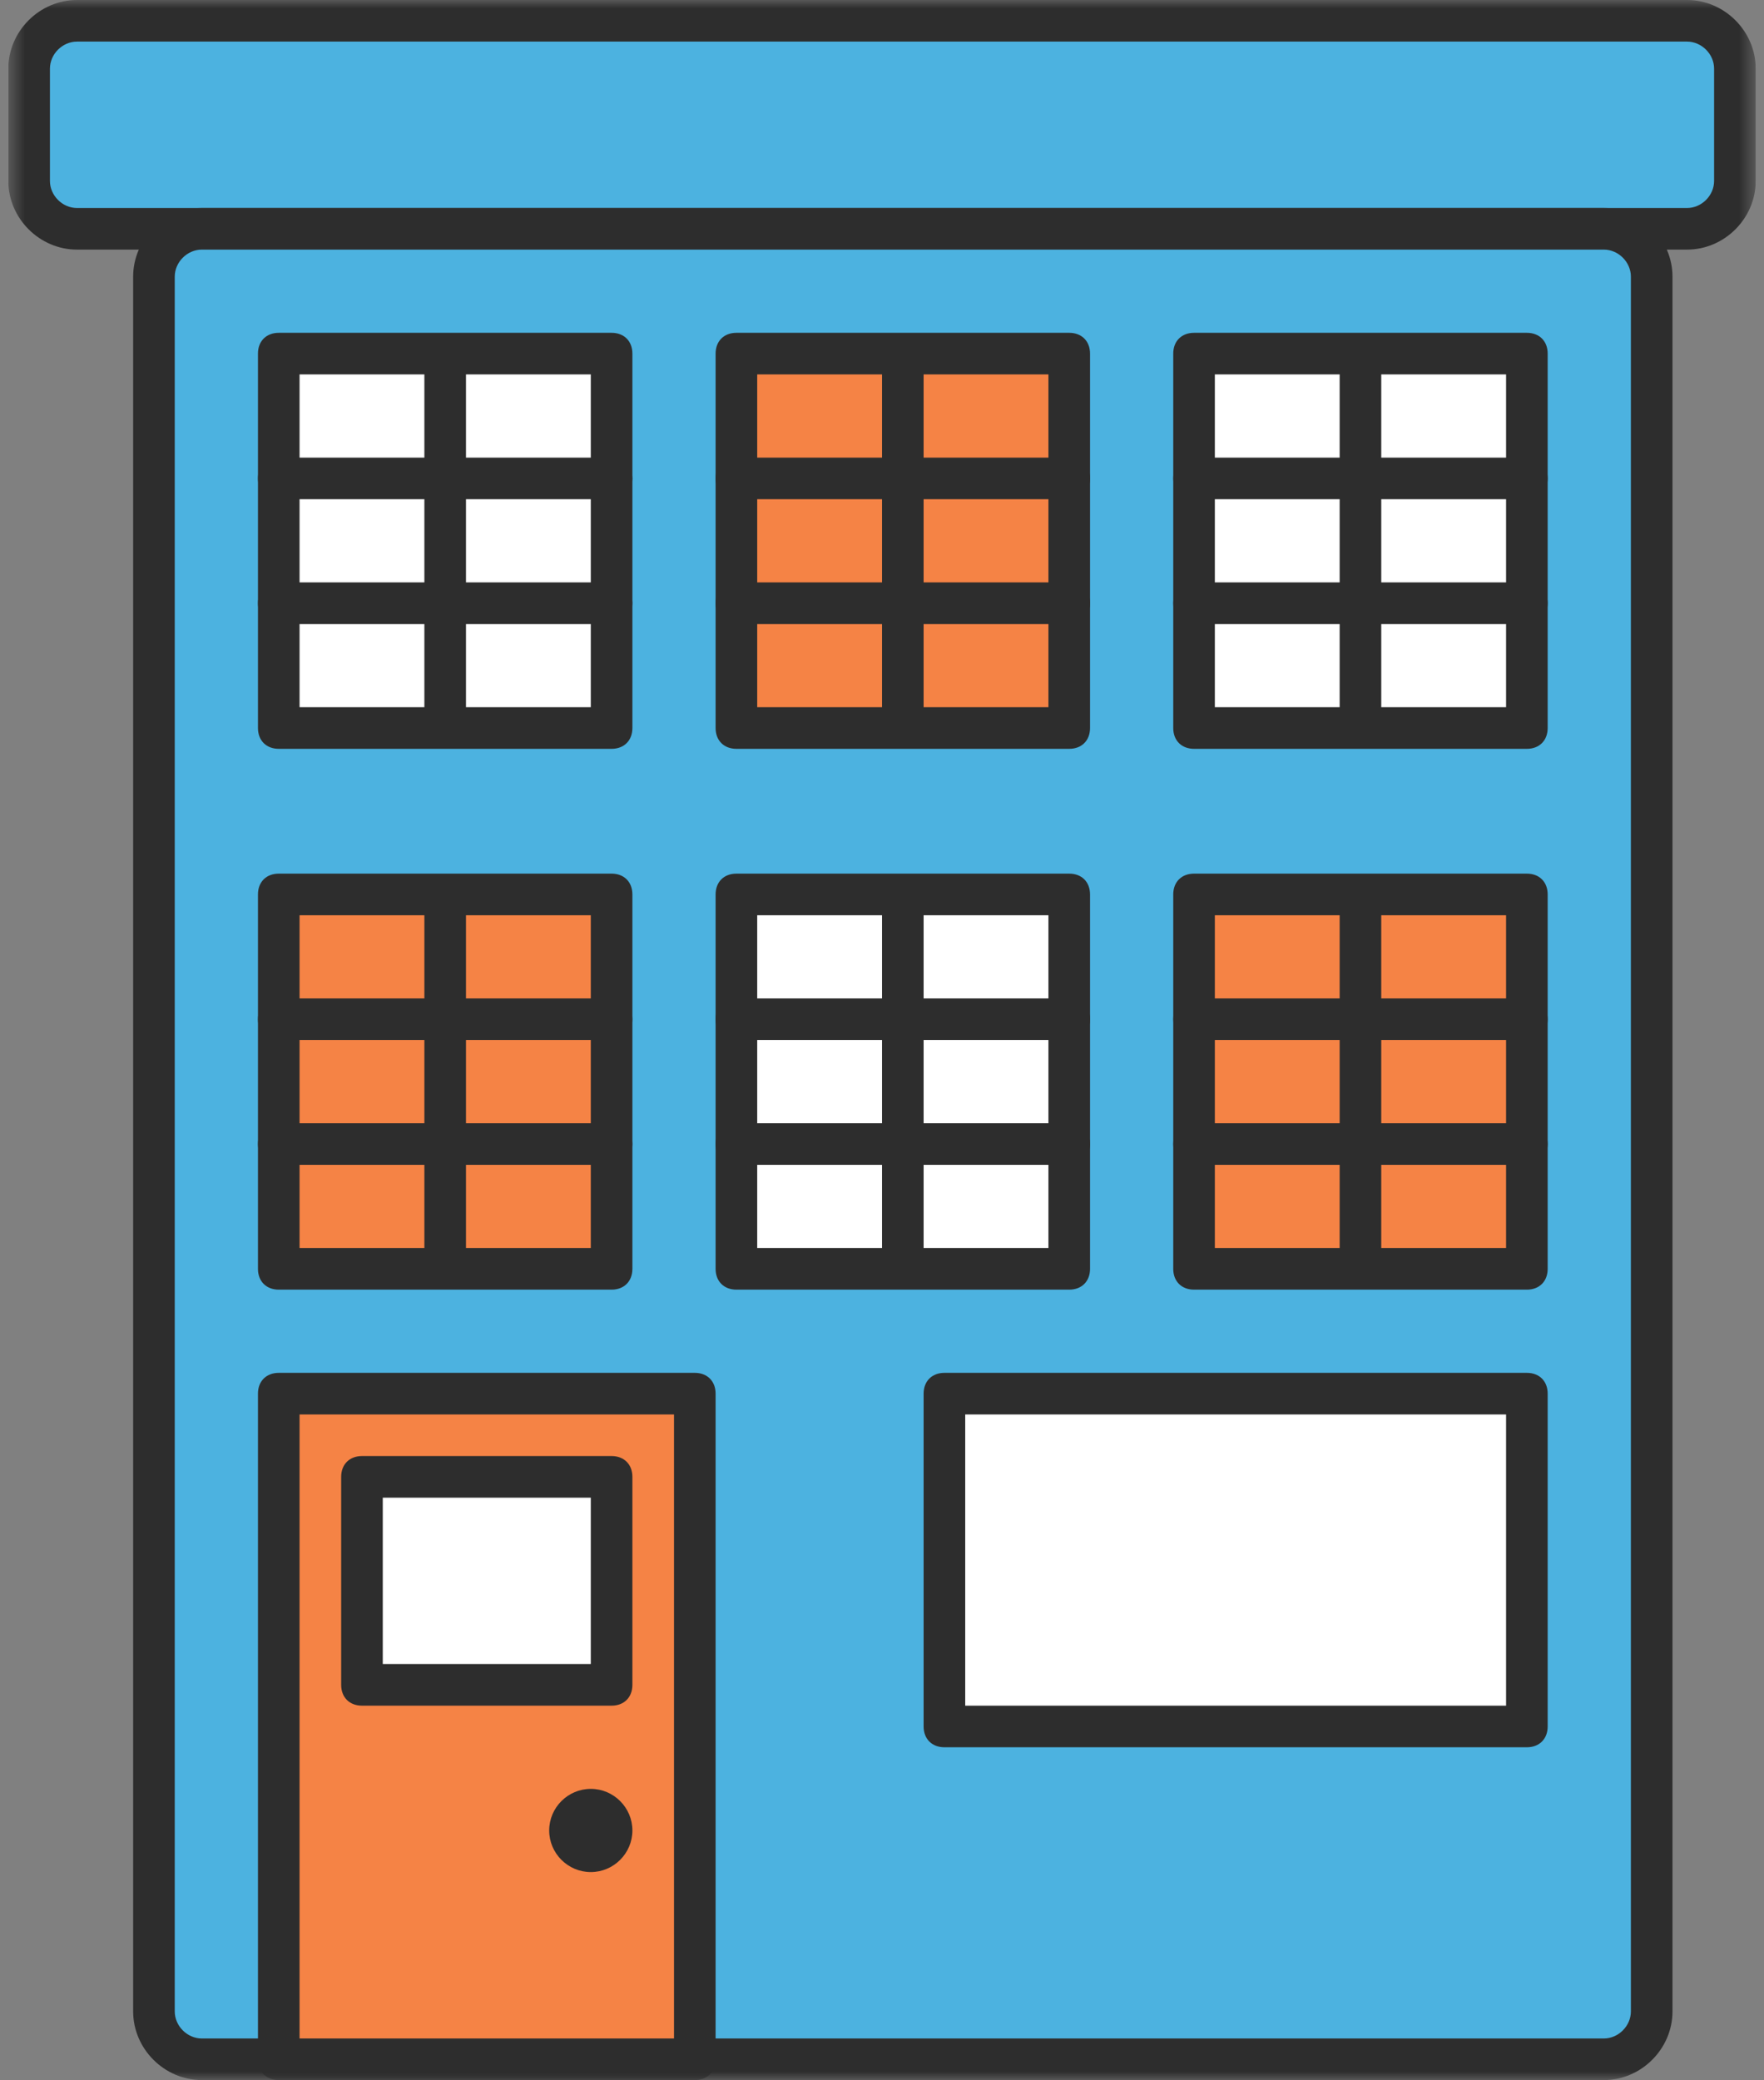
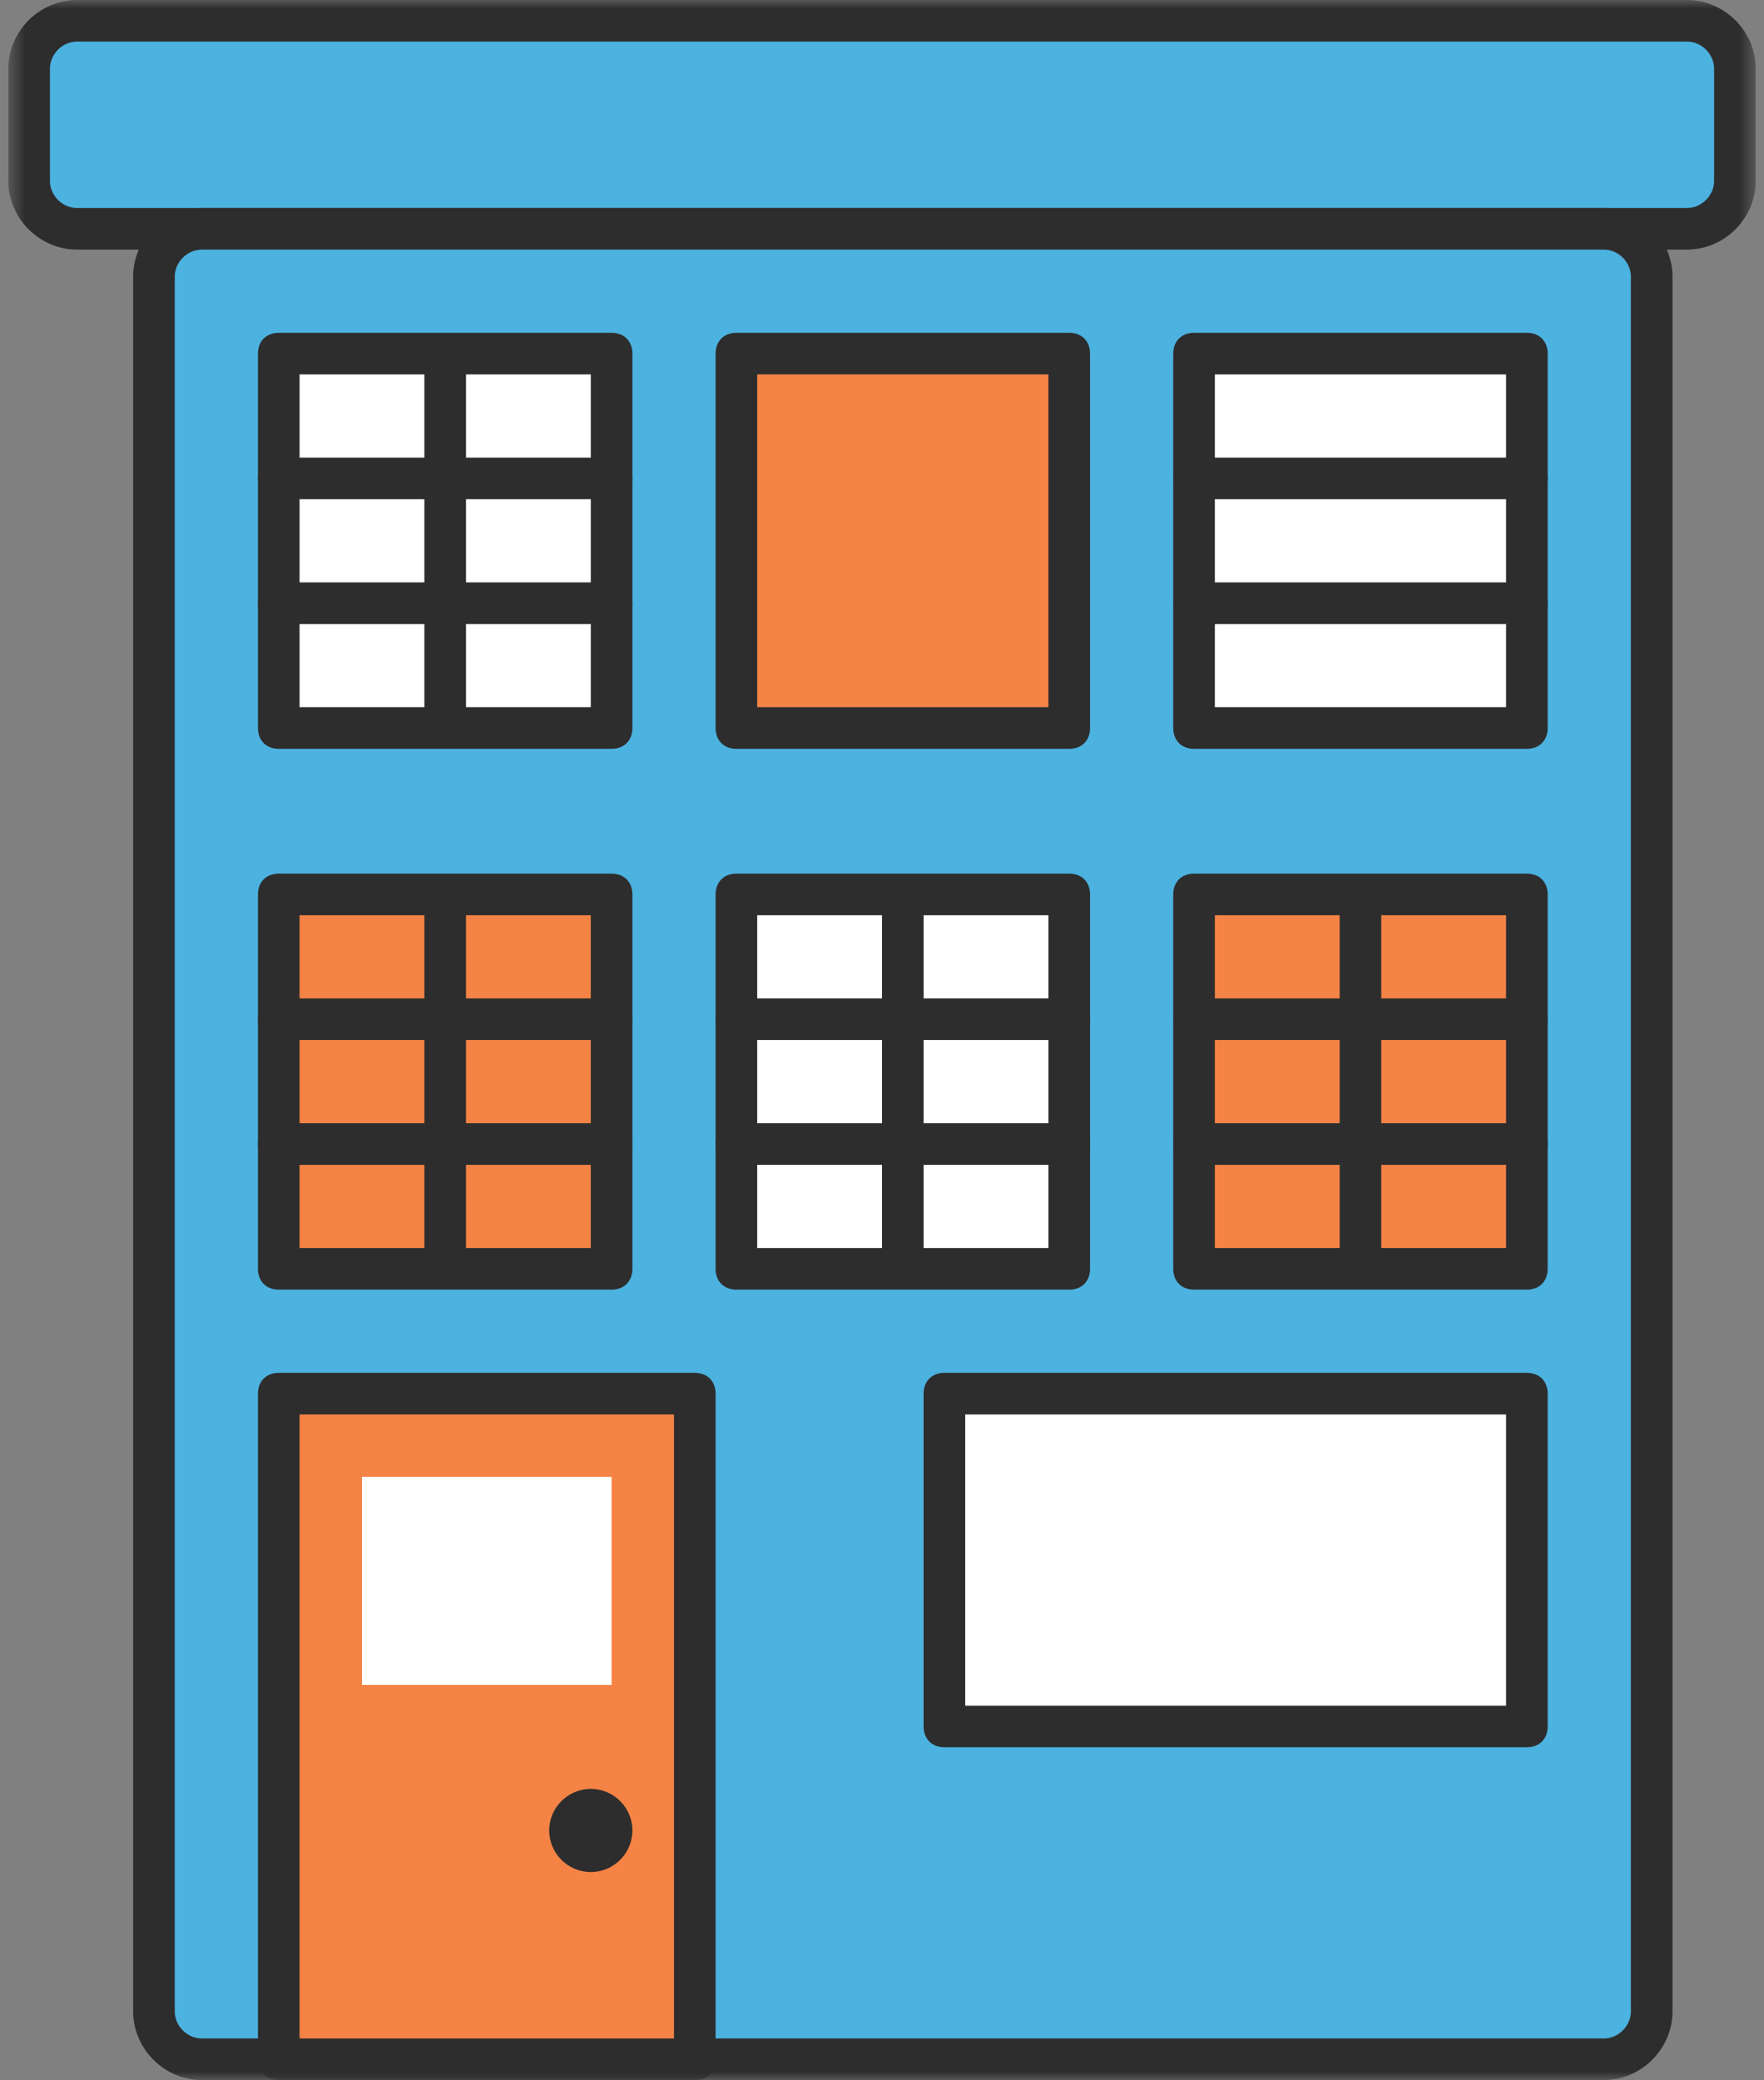
<svg xmlns="http://www.w3.org/2000/svg" width="106" height="125" viewBox="0 0 106 125" fill="none">
  <rect x="0" y="0" width="106" height="125" fill="#808080" stroke="none" />
  <g clip-path="url(#clip0_1022_3665)">
    <mask id="mask0_1022_3665" style="mask-type:luminance" maskUnits="userSpaceOnUse" x="0" y="0" width="106" height="125">
      <path d="M105.501 0H0.501V125H105.501V0Z" fill="white" />
    </mask>
    <g mask="url(#mask0_1022_3665)">
      <path d="M101.376 13.75H4.626C3.001 13.75 1.751 12.5 1.751 10.875V4.125C1.751 2.5 3.001 1.25 4.626 1.25H101.376C103.001 1.25 104.251 2.5 104.251 4.125V10.875C104.251 12.5 103.001 13.75 101.376 13.75Z" fill="#4CB2E0" />
    </g>
    <mask id="mask1_1022_3665" style="mask-type:luminance" maskUnits="userSpaceOnUse" x="0" y="0" width="106" height="125">
      <path d="M105.501 0H0.501V125H105.501V0Z" fill="white" />
    </mask>
    <g mask="url(#mask1_1022_3665)">
      <path d="M101.376 15H4.626C2.376 15 0.501 13.125 0.501 10.875V4.125C0.501 1.875 2.376 0 4.626 0H101.376C103.626 0 105.501 1.875 105.501 4.125V10.875C105.501 13.125 103.626 15 101.376 15ZM4.626 2.5C3.751 2.5 3.001 3.25 3.001 4.125V10.875C3.001 11.75 3.751 12.5 4.626 12.5H101.376C102.251 12.5 103.001 11.75 103.001 10.875V4.125C103.001 3.25 102.251 2.5 101.376 2.5H4.626Z" fill="#2D2D2D" />
    </g>
    <mask id="mask2_1022_3665" style="mask-type:luminance" maskUnits="userSpaceOnUse" x="0" y="0" width="106" height="125">
      <path d="M105.501 0H0.501V125H105.501V0Z" fill="white" />
    </mask>
    <g mask="url(#mask2_1022_3665)">
      <path d="M96.376 123.75H12.126C10.501 123.75 9.251 122.5 9.251 120.875V16.625C9.251 15 10.501 13.75 12.126 13.75H96.376C98.001 13.75 99.251 15 99.251 16.625V120.875C99.251 122.5 98.001 123.75 96.376 123.75Z" fill="#4CB2E0" />
    </g>
    <mask id="mask3_1022_3665" style="mask-type:luminance" maskUnits="userSpaceOnUse" x="0" y="0" width="106" height="125">
      <path d="M105.501 0H0.501V125H105.501V0Z" fill="white" />
    </mask>
    <g mask="url(#mask3_1022_3665)">
      <path d="M96.376 125H12.126C9.876 125 8.001 123.125 8.001 120.875V16.625C8.001 14.375 9.876 12.5 12.126 12.5H96.376C98.626 12.5 100.501 14.375 100.501 16.625V120.875C100.501 123.125 98.626 125 96.376 125ZM12.126 15C11.251 15 10.501 15.75 10.501 16.625V120.875C10.501 121.75 11.251 122.5 12.126 122.5H96.376C97.251 122.5 98.001 121.75 98.001 120.875V16.625C98.001 15.75 97.251 15 96.376 15H12.126Z" fill="#2D2D2D" />
    </g>
    <path d="M36.751 21.25H16.751V43.75H36.751V21.25Z" fill="white" />
    <path d="M36.751 45H16.751C16.001 45 15.501 44.5 15.501 43.75V21.25C15.501 20.5 16.001 20 16.751 20H36.751C37.501 20 38.001 20.5 38.001 21.25V43.75C38.001 44.5 37.501 45 36.751 45ZM18.001 42.5H35.501V22.5H18.001V42.5Z" fill="#2D2D2D" />
    <path d="M26.751 43.75C26.001 43.75 25.501 43.25 25.501 42.5V37.5H16.751C16.001 37.5 15.501 37 15.501 36.25C15.501 35.5 16.001 35 16.751 35H25.501V30H16.751C16.001 30 15.501 29.5 15.501 28.75C15.501 28 16.001 27.5 16.751 27.5H25.501V22.5C25.501 21.75 26.001 21.25 26.751 21.25C27.501 21.25 28.001 21.75 28.001 22.5V27.5H36.751C37.501 27.5 38.001 28 38.001 28.75C38.001 29.5 37.501 30 36.751 30H28.001V35H36.751C37.501 35 38.001 35.5 38.001 36.25C38.001 37 37.501 37.5 36.751 37.5H28.001V42.5C28.001 43.25 27.501 43.75 26.751 43.75Z" fill="#2D2D2D" />
    <path d="M91.751 21.25H71.751V43.75H91.751V21.25Z" fill="white" />
    <path d="M91.751 45H71.751C71.001 45 70.501 44.5 70.501 43.75V21.25C70.501 20.5 71.001 20 71.751 20H91.751C92.501 20 93.001 20.5 93.001 21.25V43.75C93.001 44.5 92.501 45 91.751 45ZM73.001 42.5H90.501V22.5H73.001V42.5Z" fill="#2D2D2D" />
    <path d="M91.751 37.5H71.751C71.001 37.5 70.501 37 70.501 36.25C70.501 35.5 71.001 35 71.751 35H91.751C92.501 35 93.001 35.5 93.001 36.25C93.001 37 92.501 37.5 91.751 37.5ZM91.751 30H71.751C71.001 30 70.501 29.5 70.501 28.75C70.501 28 71.001 27.5 71.751 27.5H91.751C92.501 27.5 93.001 28 93.001 28.75C93.001 29.5 92.501 30 91.751 30Z" fill="#2D2D2D" />
    <path d="M64.251 21.25H44.251V43.75H64.251V21.25Z" fill="#F58345" />
    <path d="M64.251 45H44.251C43.501 45 43.001 44.5 43.001 43.75V21.25C43.001 20.5 43.501 20 44.251 20H64.251C65.001 20 65.501 20.5 65.501 21.25V43.75C65.501 44.5 65.001 45 64.251 45ZM45.501 42.5H63.001V22.5H45.501V42.5Z" fill="#2D2D2D" />
-     <path d="M81.751 43.75C81.001 43.75 80.501 43.25 80.501 42.5V22.5C80.501 21.75 81.001 21.25 81.751 21.25C82.501 21.25 83.001 21.75 83.001 22.5V42.5C83.001 43.25 82.501 43.75 81.751 43.75ZM54.251 43.75C53.501 43.75 53.001 43.25 53.001 42.5V37.5H44.251C43.501 37.5 43.001 37 43.001 36.25C43.001 35.5 43.501 35 44.251 35H53.001V30H44.251C43.501 30 43.001 29.5 43.001 28.75C43.001 28 43.501 27.5 44.251 27.5H53.001V22.5C53.001 21.75 53.501 21.25 54.251 21.25C55.001 21.25 55.501 21.75 55.501 22.5V27.5H64.251C65.001 27.5 65.501 28 65.501 28.75C65.501 29.5 65.001 30 64.251 30H55.501V35H64.251C65.001 35 65.501 35.5 65.501 36.25C65.501 37 65.001 37.5 64.251 37.5H55.501V42.5C55.501 43.25 55.001 43.75 54.251 43.75Z" fill="#2D2D2D" />
    <path d="M36.751 53.75H16.751V76.25H36.751V53.75Z" fill="#F58345" />
    <path d="M36.751 77.5H16.751C16.001 77.5 15.501 77 15.501 76.25V53.75C15.501 53 16.001 52.5 16.751 52.5H36.751C37.501 52.5 38.001 53 38.001 53.75V76.25C38.001 77 37.501 77.5 36.751 77.5ZM18.001 75H35.501V55H18.001V75Z" fill="#2D2D2D" />
    <path d="M26.751 76.25C26.001 76.25 25.501 75.75 25.501 75V70H16.751C16.001 70 15.501 69.5 15.501 68.75C15.501 68 16.001 67.5 16.751 67.5H25.501V62.5H16.751C16.001 62.5 15.501 62 15.501 61.25C15.501 60.5 16.001 60 16.751 60H25.501V55C25.501 54.25 26.001 53.75 26.751 53.75C27.501 53.75 28.001 54.25 28.001 55V60H36.751C37.501 60 38.001 60.5 38.001 61.25C38.001 62 37.501 62.5 36.751 62.5H28.001V67.5H36.751C37.501 67.5 38.001 68 38.001 68.75C38.001 69.5 37.501 70 36.751 70H28.001V75C28.001 75.75 27.501 76.25 26.751 76.25Z" fill="#2D2D2D" />
    <path d="M64.251 53.75H44.251V76.25H64.251V53.75Z" fill="white" />
    <path d="M64.251 77.5H44.251C43.501 77.5 43.001 77 43.001 76.25V53.75C43.001 53 43.501 52.5 44.251 52.5H64.251C65.001 52.5 65.501 53 65.501 53.75V76.25C65.501 77 65.001 77.5 64.251 77.5ZM45.501 75H63.001V55H45.501V75Z" fill="#2D2D2D" />
    <path d="M54.251 76.25C53.501 76.25 53.001 75.75 53.001 75V70H44.251C43.501 70 43.001 69.5 43.001 68.75C43.001 68 43.501 67.5 44.251 67.5H53.001V62.5H44.251C43.501 62.5 43.001 62 43.001 61.25C43.001 60.5 43.501 60 44.251 60H53.001V55C53.001 54.25 53.501 53.75 54.251 53.75C55.001 53.75 55.501 54.25 55.501 55V60H64.251C65.001 60 65.501 60.5 65.501 61.25C65.501 62 65.001 62.5 64.251 62.5H55.501V67.5H64.251C65.001 67.5 65.501 68 65.501 68.75C65.501 69.5 65.001 70 64.251 70H55.501V75C55.501 75.75 55.001 76.25 54.251 76.25Z" fill="#2D2D2D" />
    <path d="M91.751 53.75H71.751V76.25H91.751V53.75Z" fill="#F58345" />
    <path d="M91.751 77.5H71.751C71.001 77.5 70.501 77 70.501 76.25V53.75C70.501 53 71.001 52.5 71.751 52.5H91.751C92.501 52.5 93.001 53 93.001 53.75V76.25C93.001 77 92.501 77.5 91.751 77.5ZM73.001 75H90.501V55H73.001V75Z" fill="#2D2D2D" />
    <path d="M81.751 76.25C81.001 76.25 80.501 75.75 80.501 75V70H71.751C71.001 70 70.501 69.5 70.501 68.75C70.501 68 71.001 67.5 71.751 67.5H80.501V62.5H71.751C71.001 62.5 70.501 62 70.501 61.25C70.501 60.5 71.001 60 71.751 60H80.501V55C80.501 54.25 81.001 53.75 81.751 53.75C82.501 53.75 83.001 54.25 83.001 55V60H91.751C92.501 60 93.001 60.5 93.001 61.25C93.001 62 92.501 62.5 91.751 62.5H83.001V67.5H91.751C92.501 67.5 93.001 68 93.001 68.75C93.001 69.5 92.501 70 91.751 70H83.001V75C83.001 75.75 82.501 76.25 81.751 76.25Z" fill="#2D2D2D" />
    <path d="M91.751 83.75H56.751V103.75H91.751V83.75Z" fill="white" />
    <path d="M91.751 105H56.751C56.001 105 55.501 104.5 55.501 103.75V83.75C55.501 83 56.001 82.5 56.751 82.5H91.751C92.501 82.5 93.001 83 93.001 83.75V103.75C93.001 104.5 92.501 105 91.751 105ZM58.001 102.5H90.501V85H58.001V102.5Z" fill="#2D2D2D" />
    <path d="M41.751 83.75H16.751V123.75H41.751V83.75Z" fill="#F58345" />
    <mask id="mask4_1022_3665" style="mask-type:luminance" maskUnits="userSpaceOnUse" x="0" y="0" width="106" height="125">
      <path d="M105.501 0H0.501V125H105.501V0Z" fill="white" />
    </mask>
    <g mask="url(#mask4_1022_3665)">
      <path d="M41.751 125H16.751C16.001 125 15.501 124.5 15.501 123.75V83.75C15.501 83 16.001 82.5 16.751 82.5H41.751C42.501 82.5 43.001 83 43.001 83.75V123.75C43.001 124.5 42.501 125 41.751 125ZM18.001 122.5H40.501V85H18.001V122.5Z" fill="#2D2D2D" />
    </g>
    <path d="M36.751 88.75H21.751V101.25H36.751V88.75Z" fill="white" />
-     <path d="M36.751 102.5H21.751C21.001 102.5 20.501 102 20.501 101.25V88.75C20.501 88 21.001 87.5 21.751 87.5H36.751C37.501 87.5 38.001 88 38.001 88.75V101.25C38.001 102 37.501 102.5 36.751 102.5ZM23.001 100H35.501V90H23.001V100Z" fill="#2D2D2D" />
    <mask id="mask5_1022_3665" style="mask-type:luminance" maskUnits="userSpaceOnUse" x="0" y="0" width="106" height="125">
      <path d="M105.501 0H0.501V125H105.501V0Z" fill="white" />
    </mask>
    <g mask="url(#mask5_1022_3665)">
      <path d="M36.751 110C36.751 110.75 36.251 111.25 35.501 111.25C34.751 111.25 34.251 110.75 34.251 110C34.251 109.25 34.751 108.75 35.501 108.75C36.251 108.75 36.751 109.25 36.751 110Z" fill="#2D2D2D" />
    </g>
    <mask id="mask6_1022_3665" style="mask-type:luminance" maskUnits="userSpaceOnUse" x="0" y="0" width="106" height="125">
      <path d="M105.501 0H0.501V125H105.501V0Z" fill="white" />
    </mask>
    <g mask="url(#mask6_1022_3665)">
      <path d="M35.501 112.5C34.126 112.5 33.001 111.375 33.001 110C33.001 108.625 34.126 107.5 35.501 107.5C36.876 107.5 38.001 108.625 38.001 110C38.001 111.375 36.876 112.5 35.501 112.5Z" fill="#2D2D2D" />
    </g>
  </g>
  <defs>
    <clipPath id="clip0_1022_3665">
      <rect width="105" height="125" fill="white" transform="translate(0.501)" />
    </clipPath>
  </defs>
</svg>